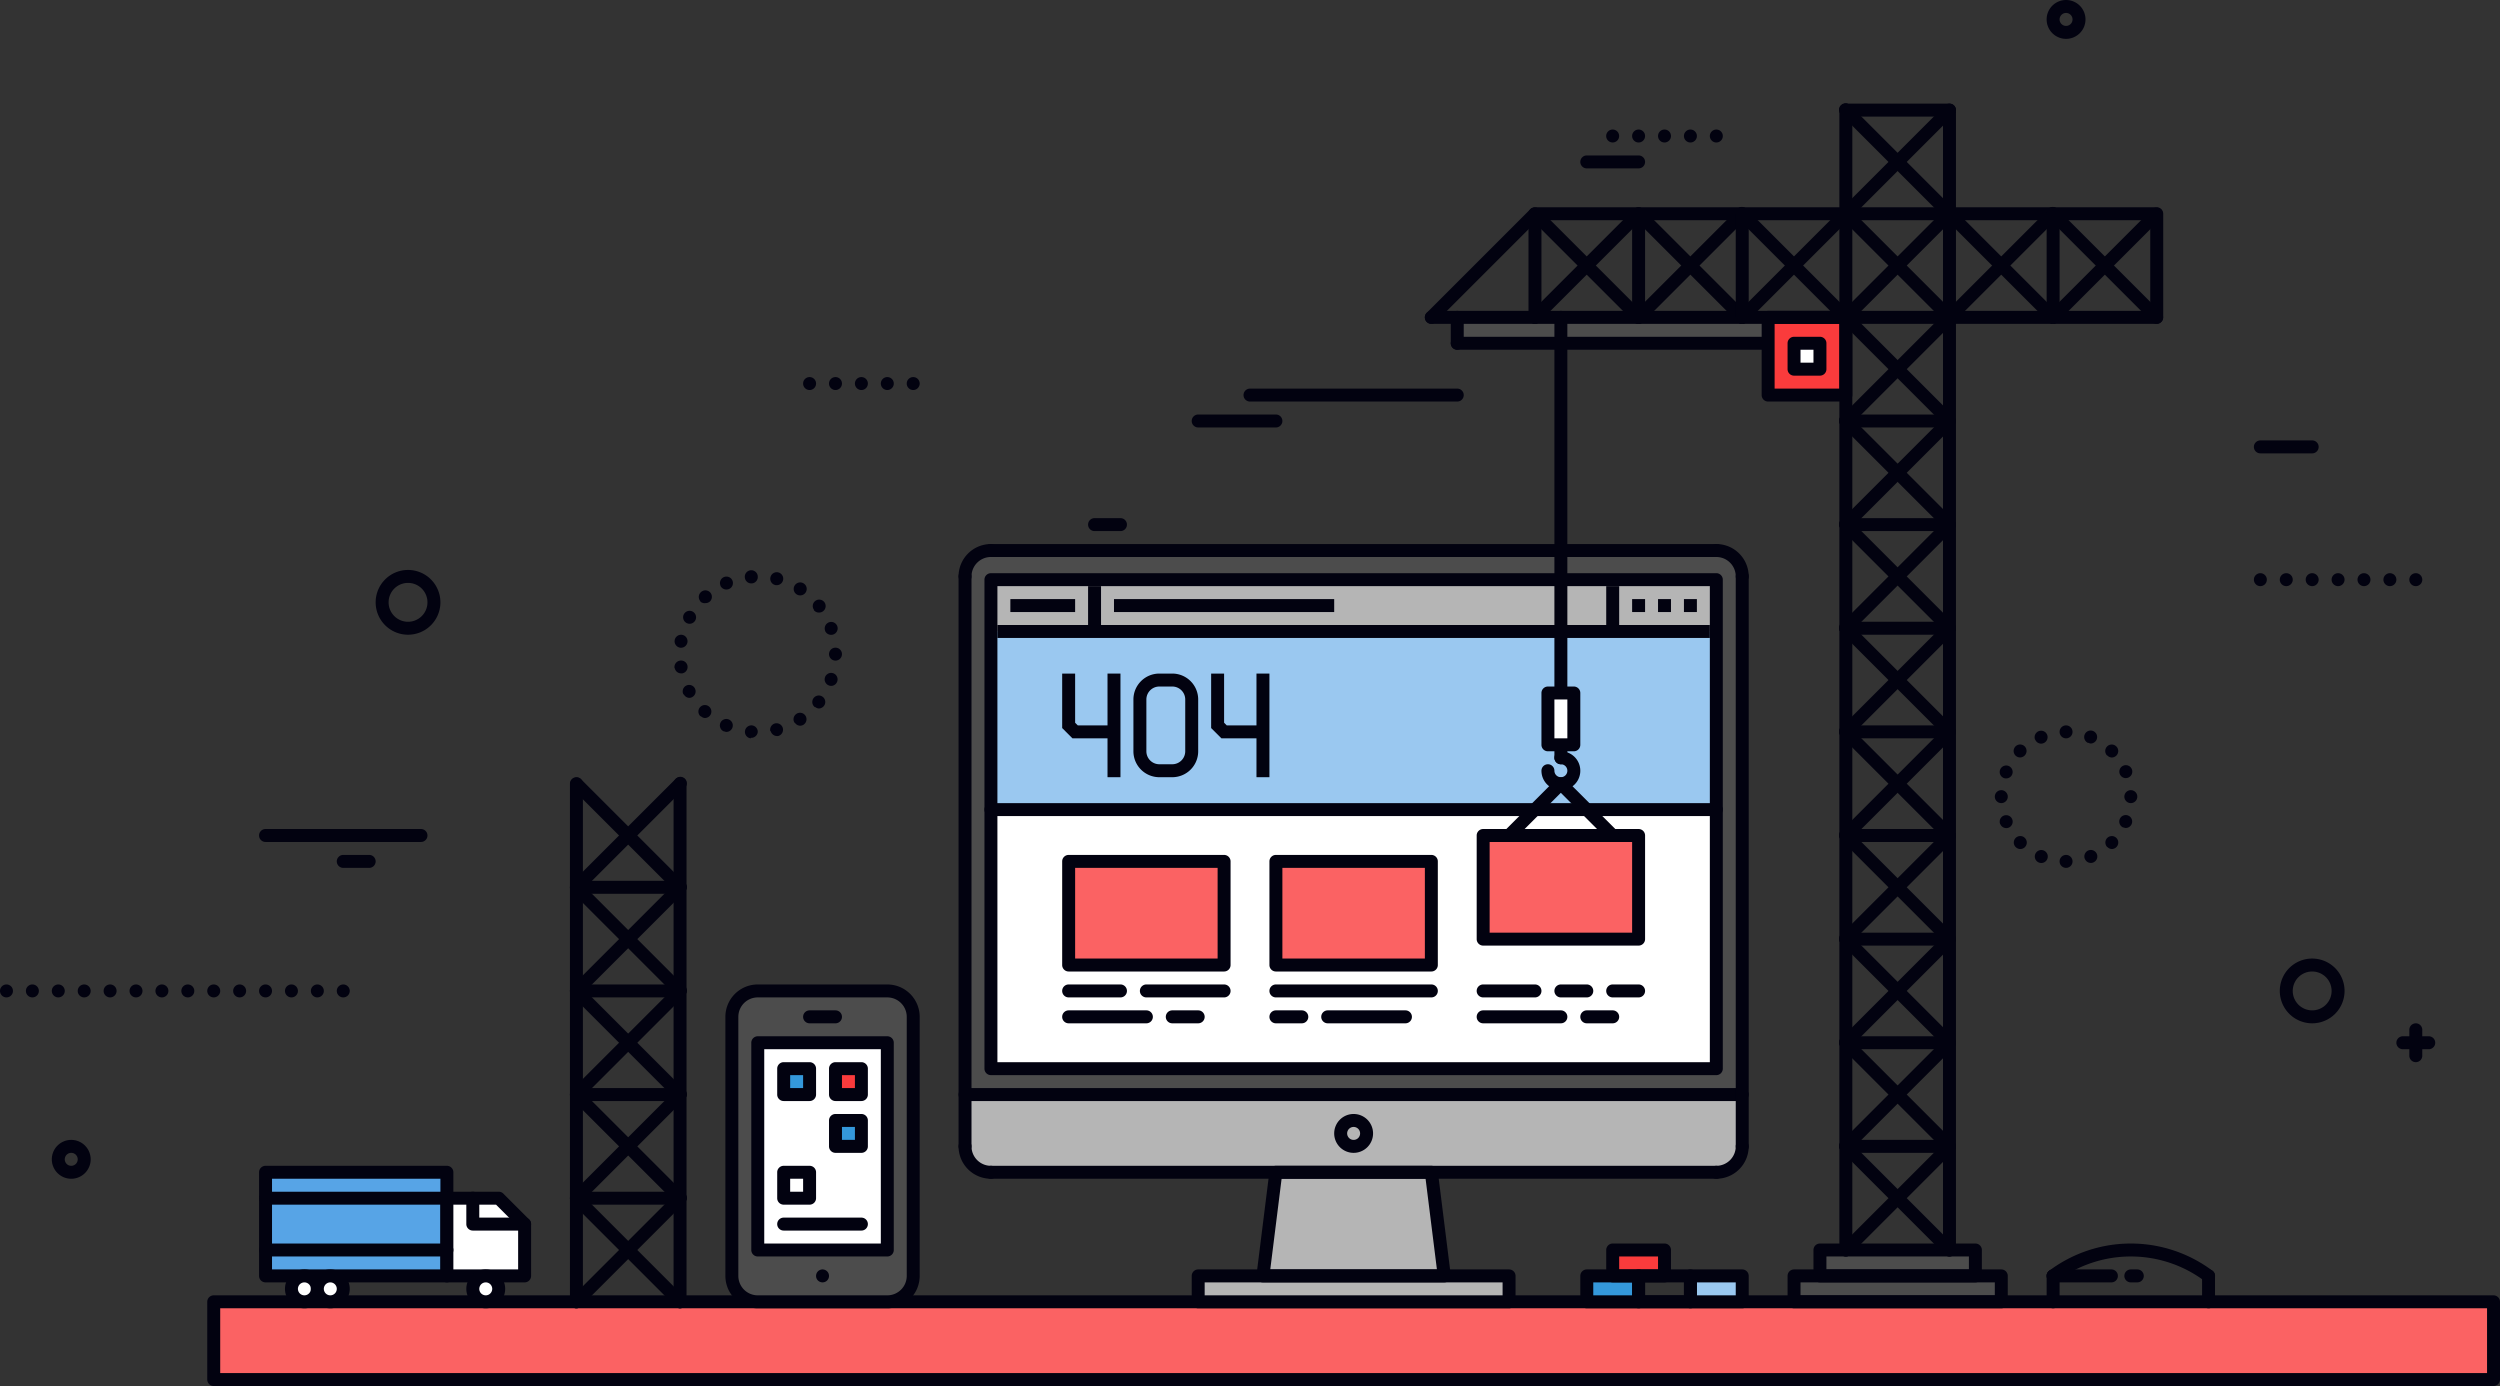
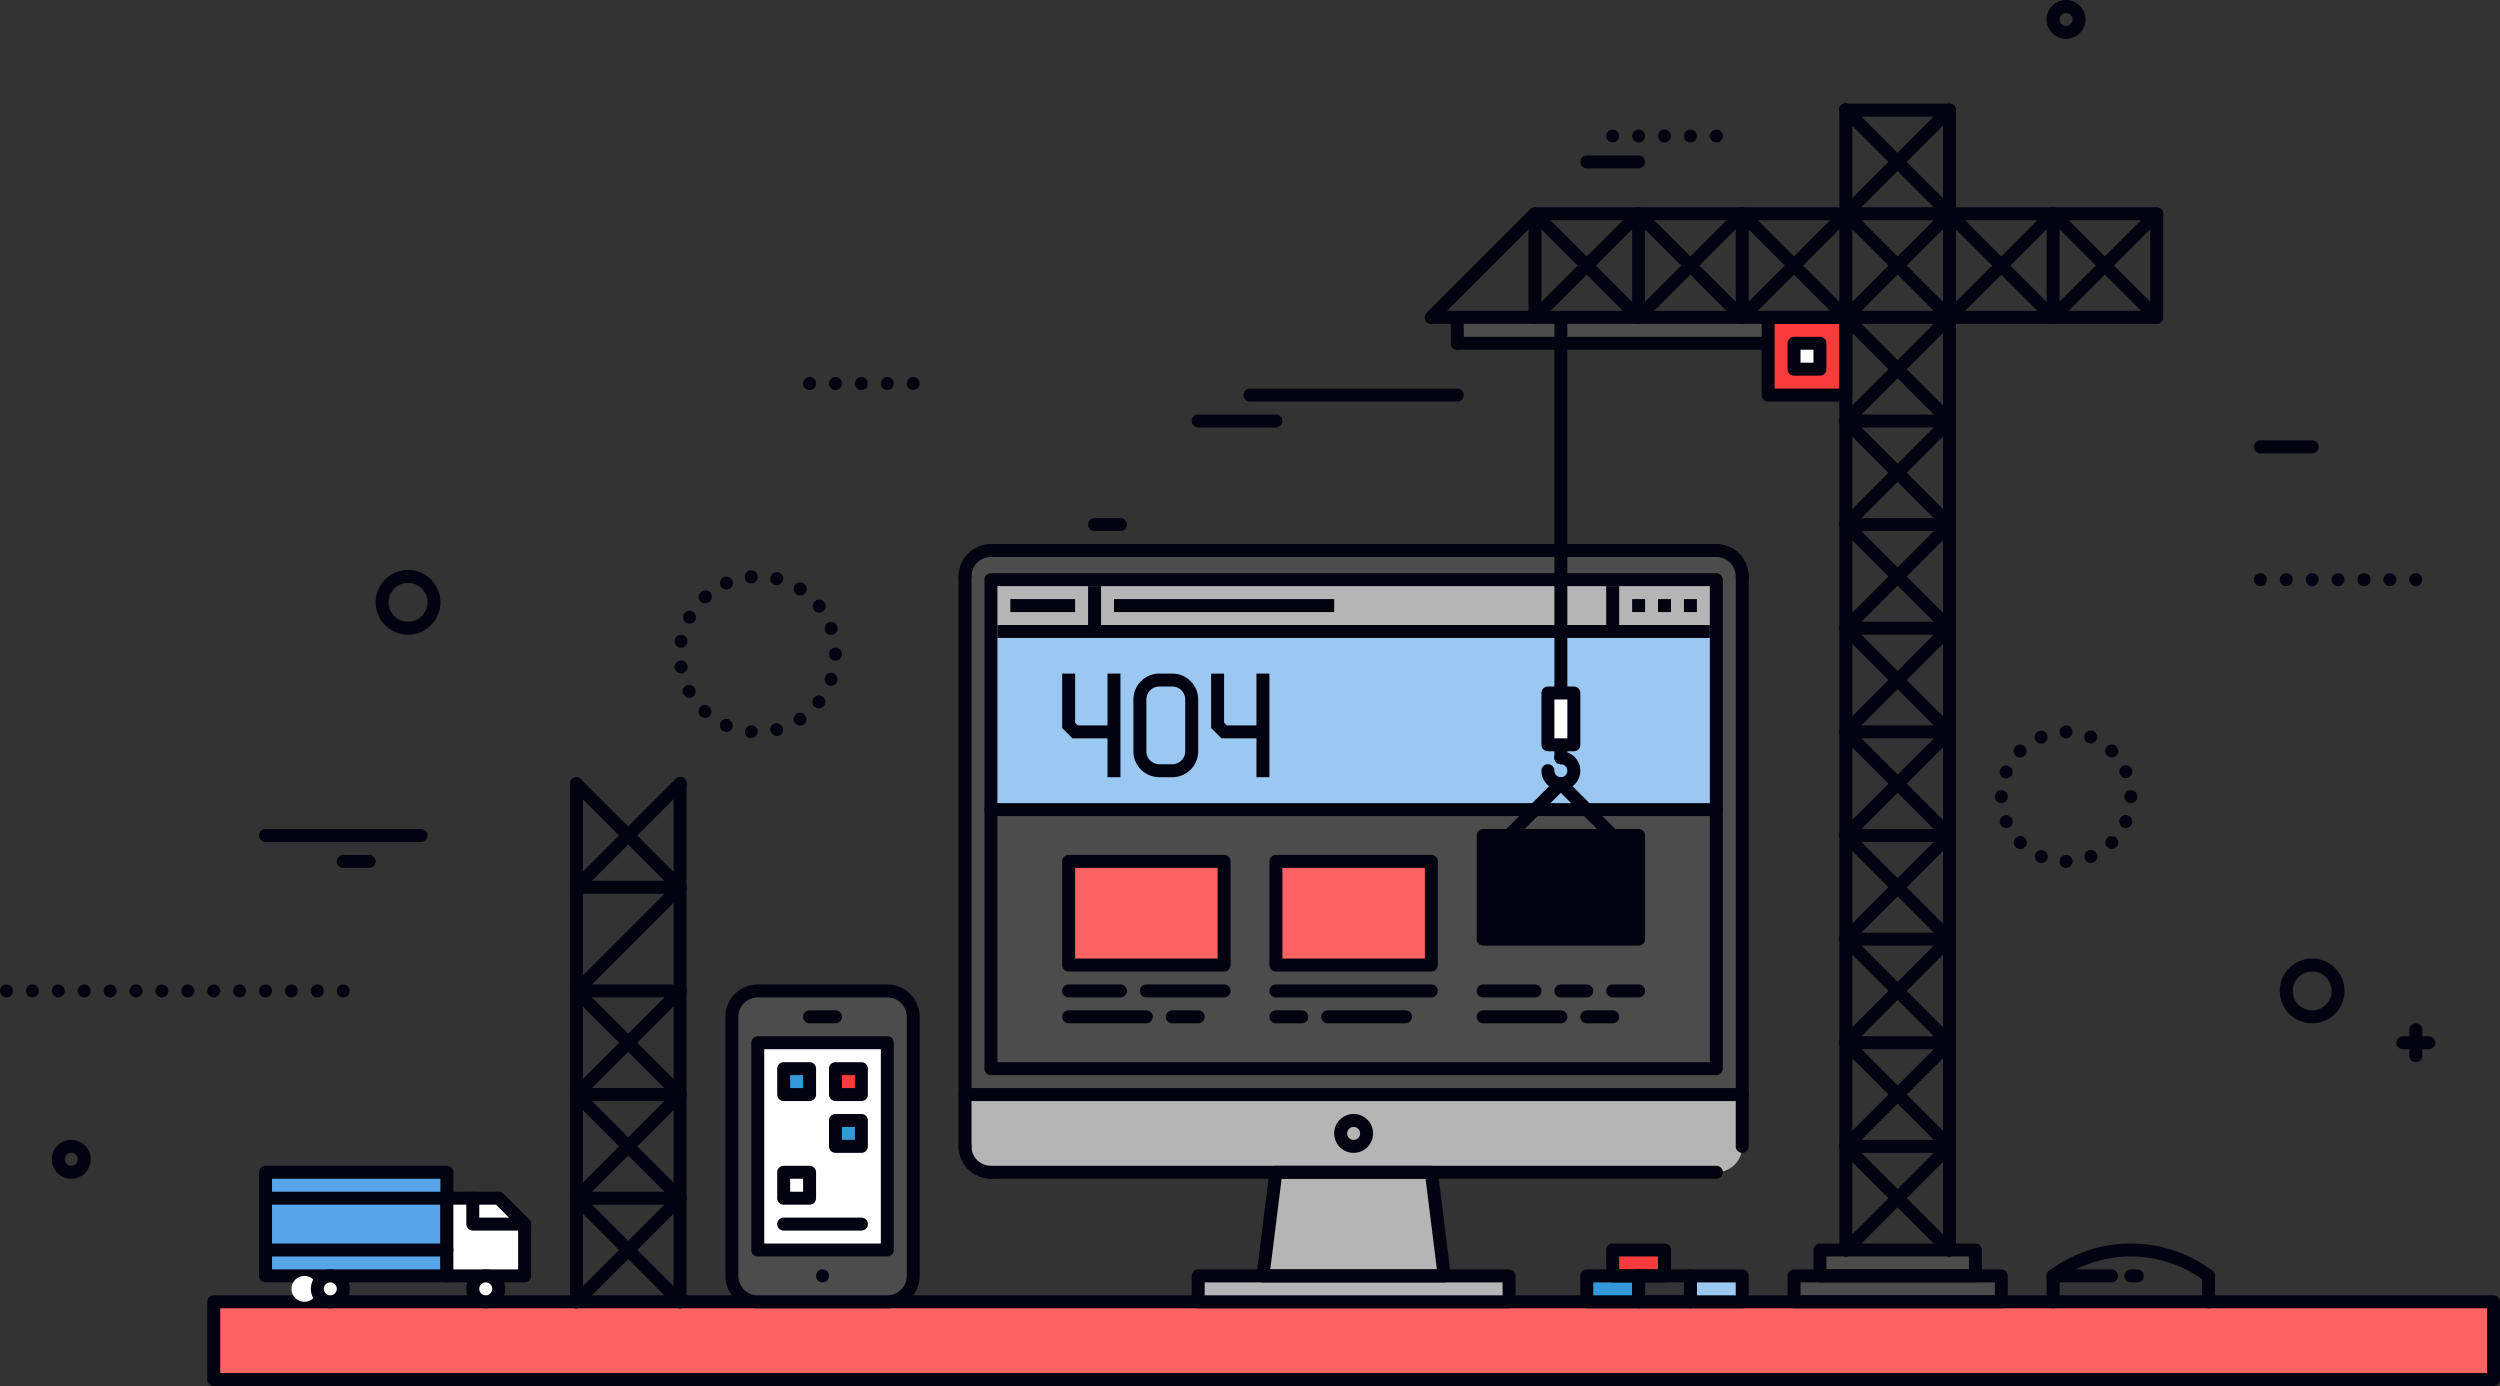
<svg xmlns="http://www.w3.org/2000/svg" id="Laag_1" data-name="Laag 1" viewBox="0 0 386 214">
  <rect x="0" y="0" width="386" height="214" fill="#333333" stroke="none" />
  <defs>
    <style>.cls-1{fill:#57a4e6;}.cls-2{fill:#4c4c4c;}.cls-3{fill:#fa3b3c;}.cls-4{fill:#fb6263;}.cls-5{fill:#020210;}.cls-6{fill:#fff;}.cls-7{fill:#b5b5b5;}.cls-8{fill:#9ac8f0;}.cls-9{fill:#3498db;}</style>
  </defs>
  <title>404</title>
  <rect class="cls-1" x="41" y="181" width="28" height="16" />
  <rect class="cls-2" x="281" y="193" width="24" height="4" />
  <rect class="cls-2" x="277" y="197" width="32" height="4" />
  <rect class="cls-3" x="273" y="49" width="12" height="12" />
  <rect class="cls-2" x="225" y="49" width="48" height="4" />
  <rect class="cls-4" x="33" y="201" width="352" height="12" />
  <path class="cls-5" d="M385,214H33a1,1,0,0,1-1-1V201a1,1,0,0,1,1-1H385a1,1,0,0,1,1,1v12A1,1,0,0,1,385,214ZM34,212H384V202H34Z" />
  <rect class="cls-2" x="149" y="85" width="120" height="88" rx="4" ry="4" />
-   <rect class="cls-6" x="153" y="93" width="112" height="72" />
  <rect class="cls-7" x="153" y="89.5" width="112" height="8" />
  <rect class="cls-8" x="153" y="97.5" width="112" height="27.5" />
  <path class="cls-7" d="M149,169H269v8a4,4,0,0,1-4,4H153a4,4,0,0,1-4-4Z" />
  <polygon class="cls-7" points="221 181 197 181 195 197 223 197 221 181" />
  <rect class="cls-7" x="185" y="197" width="48" height="4" />
  <rect class="cls-4" x="165" y="133" width="24" height="16" />
  <rect class="cls-4" x="197" y="133" width="24" height="16" />
  <path class="cls-5" d="M233,202H185a1,1,0,0,1-1-1v-4a1,1,0,0,1,1-1h48a1,1,0,0,1,1,1v4A1,1,0,0,1,233,202Zm-47-2h46v-2H186Z" />
  <path class="cls-5" d="M223,198H195a1,1,0,0,1-1-1.12l2-16a1,1,0,0,1,1-.88h24a1,1,0,0,1,1,.88l2,16a1,1,0,0,1-1,1.12Zm-26.87-2h25.73l-1.75-14H197.88Z" />
  <path class="cls-5" d="M209,178a3,3,0,1,1,3-3A3,3,0,0,1,209,178Zm0-4a1,1,0,1,0,1,1A1,1,0,0,0,209,174Z" />
  <path class="cls-5" d="M269,170H149a1,1,0,1,1,0-2H269a1,1,0,0,1,0,2Z" />
  <path class="cls-5" d="M265,166H153a1,1,0,0,1-1-1V89.5a1,1,0,0,1,1-1H265a1,1,0,0,1,1,1V165A1,1,0,0,1,265,166Zm-111-2H264V90.5H154Z" />
  <path class="cls-5" d="M269,90a1,1,0,0,1-1-1,3,3,0,0,0-3-3,1,1,0,0,1,0-2,5,5,0,0,1,5,5A1,1,0,0,1,269,90Z" />
-   <path class="cls-5" d="M265,182a1,1,0,0,1,0-2,3,3,0,0,0,3-3,1,1,0,0,1,2,0A5,5,0,0,1,265,182Z" />
  <path class="cls-5" d="M153,182a5,5,0,0,1-5-5,1,1,0,0,1,2,0,3,3,0,0,0,3,3,1,1,0,0,1,0,2Z" />
  <path class="cls-5" d="M269,178a1,1,0,0,1-1-1V89a1,1,0,0,1,2,0v88A1,1,0,0,1,269,178Z" />
  <path class="cls-5" d="M265,86H153a1,1,0,0,1,0-2H265a1,1,0,0,1,0,2Z" />
  <path class="cls-5" d="M149,178a1,1,0,0,1-1-1V89a1,1,0,0,1,2,0v88A1,1,0,0,1,149,178Z" />
  <path class="cls-5" d="M265,182H153a1,1,0,1,1,0-2H265a1,1,0,0,1,0,2Z" />
  <path class="cls-5" d="M149,90a1,1,0,0,1-1-1,5,5,0,0,1,5-5,1,1,0,0,1,0,2,3,3,0,0,0-3,3A1,1,0,0,1,149,90Z" />
  <rect class="cls-5" x="154" y="96.5" width="110" height="2" />
  <rect class="cls-5" x="156" y="92.5" width="10" height="2" />
  <rect class="cls-5" x="168" y="90.5" width="2" height="6" />
  <rect class="cls-5" x="252" y="92.5" width="2" height="2" />
  <rect class="cls-5" x="256" y="92.5" width="2" height="2" />
  <rect class="cls-5" x="260" y="92.5" width="2" height="2" />
  <rect class="cls-5" x="172" y="92.5" width="34" height="2" />
  <rect class="cls-5" x="248" y="90.5" width="2" height="6" />
  <path class="cls-5" d="M189,150H165a1,1,0,0,1-1-1V133a1,1,0,0,1,1-1h24a1,1,0,0,1,1,1v16A1,1,0,0,1,189,150Zm-23-2h22V134H166Z" />
  <path class="cls-5" d="M221,150H197a1,1,0,0,1-1-1V133a1,1,0,0,1,1-1h24a1,1,0,0,1,1,1v16A1,1,0,0,1,221,150Zm-23-2h22V134H198Z" />
  <path class="cls-5" d="M265,126H153a1,1,0,1,1,0-2H265a1,1,0,0,1,0,2Z" />
  <path class="cls-5" d="M173,154h-8a1,1,0,1,1,0-2h8a1,1,0,0,1,0,2Z" />
  <path class="cls-5" d="M177,158H165a1,1,0,1,1,0-2h12a1,1,0,0,1,0,2Z" />
  <path class="cls-5" d="M221,154H197a1,1,0,1,1,0-2h24a1,1,0,0,1,0,2Z" />
  <path class="cls-5" d="M217,158H205a1,1,0,1,1,0-2h12a1,1,0,0,1,0,2Z" />
  <path class="cls-5" d="M189,154H177a1,1,0,1,1,0-2h12a1,1,0,0,1,0,2Z" />
  <path class="cls-5" d="M185,158h-4a1,1,0,1,1,0-2h4a1,1,0,0,1,0,2Z" />
  <path class="cls-5" d="M201,158h-4a1,1,0,1,1,0-2h4a1,1,0,0,1,0,2Z" />
  <path class="cls-5" d="M237,154h-8a1,1,0,1,1,0-2h8a1,1,0,0,1,0,2Z" />
  <path class="cls-5" d="M241,158H229a1,1,0,1,1,0-2h12a1,1,0,0,1,0,2Z" />
  <path class="cls-5" d="M249,158h-4a1,1,0,1,1,0-2h4a1,1,0,0,1,0,2Z" />
  <path class="cls-5" d="M245,154h-4a1,1,0,1,1,0-2h4a1,1,0,0,1,0,2Z" />
  <path class="cls-5" d="M253,154h-4a1,1,0,1,1,0-2h4a1,1,0,0,1,0,2Z" />
  <path class="cls-5" d="M181,120h-2a4,4,0,0,1-4-4v-8a4,4,0,0,1,4-4h2a4,4,0,0,1,4,4v8A4,4,0,0,1,181,120Zm-2-14a2,2,0,0,0-2,2v8a2,2,0,0,0,2,2h2a2,2,0,0,0,2-2v-8a2,2,0,0,0-2-2Z" />
  <rect class="cls-5" x="171" y="104" width="2" height="16" />
  <polygon class="cls-5" points="172 114 165.59 114 164 112.41 164 104 166 104 166 111.59 166.41 112 172 112 172 114" />
  <rect class="cls-5" x="194" y="104" width="2" height="16" />
  <polygon class="cls-5" points="195 114 188.59 114 187 112.41 187 104 189 104 189 111.59 189.41 112 195 112 195 114" />
  <path class="cls-5" d="M105,202a1,1,0,0,1-.71-.29l-16-16a1,1,0,0,1,1.41-1.41l16,16A1,1,0,0,1,105,202Z" />
  <path class="cls-5" d="M105,186a1,1,0,0,1-.71-.29l-16-16a1,1,0,0,1,1.41-1.41l16,16A1,1,0,0,1,105,186Z" />
  <path class="cls-5" d="M105,170a1,1,0,0,1-.71-.29l-16-16a1,1,0,0,1,1.41-1.41l16,16A1,1,0,0,1,105,170Z" />
-   <path class="cls-5" d="M105,154a1,1,0,0,1-.71-.29l-16-16a1,1,0,0,1,1.41-1.41l16,16A1,1,0,0,1,105,154Z" />
  <path class="cls-5" d="M105,138a1,1,0,0,1-.71-.29l-16-16a1,1,0,0,1,1.41-1.41l16,16A1,1,0,0,1,105,138Z" />
  <path class="cls-5" d="M89,202a1,1,0,0,1-.71-1.71l16-16a1,1,0,1,1,1.41,1.41l-16,16A1,1,0,0,1,89,202Z" />
  <path class="cls-5" d="M89,186a1,1,0,0,1-.71-1.71l16-16a1,1,0,1,1,1.41,1.41l-16,16A1,1,0,0,1,89,186Z" />
  <path class="cls-5" d="M89,170a1,1,0,0,1-.71-1.71l16-16a1,1,0,1,1,1.41,1.41l-16,16A1,1,0,0,1,89,170Z" />
  <path class="cls-5" d="M89,154a1,1,0,0,1-.71-1.71l16-16a1,1,0,1,1,1.41,1.41l-16,16A1,1,0,0,1,89,154Z" />
  <path class="cls-5" d="M89,138a1,1,0,0,1-.71-1.71l16-16a1,1,0,1,1,1.41,1.41l-16,16A1,1,0,0,1,89,138Z" />
  <path class="cls-5" d="M105,138H89a1,1,0,0,1,0-2h16a1,1,0,0,1,0,2Z" />
  <path class="cls-5" d="M105,154H89a1,1,0,0,1,0-2h16a1,1,0,0,1,0,2Z" />
  <path class="cls-5" d="M105,170H89a1,1,0,1,1,0-2h16a1,1,0,0,1,0,2Z" />
  <path class="cls-5" d="M105,186H89a1,1,0,1,1,0-2h16a1,1,0,0,1,0,2Z" />
  <path class="cls-5" d="M105,202a1,1,0,0,1-1-1V121a1,1,0,0,1,2,0v80A1,1,0,0,1,105,202Z" />
  <path class="cls-5" d="M89,202a1,1,0,0,1-1-1V121a1,1,0,0,1,2,0v80A1,1,0,0,1,89,202Z" />
  <rect class="cls-3" x="249" y="193" width="8" height="4" />
  <rect class="cls-9" x="245.06" y="196.94" width="8" height="4" />
  <rect class="cls-8" x="261" y="196.94" width="8" height="4" />
  <rect class="cls-4" x="229" y="129" width="24" height="16" />
  <path class="cls-5" d="M333,50H237a1,1,0,0,1-1-1V33a1,1,0,0,1,1-1h96a1,1,0,0,1,1,1V49A1,1,0,0,1,333,50Zm-95-2h94V34H238Z" />
  <path class="cls-5" d="M317,50a1,1,0,0,1-.71-1.71l16-16a1,1,0,0,1,1.41,1.41l-16,16A1,1,0,0,1,317,50Z" />
  <path class="cls-5" d="M301,50a1,1,0,0,1-.71-1.71l16-16a1,1,0,0,1,1.41,1.41l-16,16A1,1,0,0,1,301,50Z" />
  <path class="cls-5" d="M285,50a1,1,0,0,1-.71-1.71l16-16a1,1,0,0,1,1.41,1.41l-16,16A1,1,0,0,1,285,50Z" />
  <path class="cls-5" d="M269,50a1,1,0,0,1-.71-1.71l16-16a1,1,0,0,1,1.41,1.41l-16,16A1,1,0,0,1,269,50Z" />
  <path class="cls-5" d="M253,50a1,1,0,0,1-.71-1.71l16-16a1,1,0,0,1,1.41,1.41l-16,16A1,1,0,0,1,253,50Z" />
  <path class="cls-5" d="M237,50a1,1,0,0,1-.71-1.71l16-16a1,1,0,0,1,1.41,1.41l-16,16A1,1,0,0,1,237,50Z" />
  <path class="cls-5" d="M333,50a1,1,0,0,1-.71-.29l-16-16a1,1,0,1,1,1.41-1.41l16,16A1,1,0,0,1,333,50Z" />
  <path class="cls-5" d="M317,50a1,1,0,0,1-.71-.29l-16-16a1,1,0,1,1,1.41-1.41l16,16A1,1,0,0,1,317,50Z" />
  <path class="cls-5" d="M301,50a1,1,0,0,1-.71-.29l-16-16a1,1,0,1,1,1.41-1.41l16,16A1,1,0,0,1,301,50Z" />
  <path class="cls-5" d="M285,50a1,1,0,0,1-.71-.29l-16-16a1,1,0,1,1,1.41-1.41l16,16A1,1,0,0,1,285,50Z" />
  <path class="cls-5" d="M269,50a1,1,0,0,1-.71-.29l-16-16a1,1,0,0,1,1.41-1.41l16,16A1,1,0,0,1,269,50Z" />
  <path class="cls-5" d="M253,50a1,1,0,0,1-.71-.29l-16-16a1,1,0,0,1,1.41-1.41l16,16A1,1,0,0,1,253,50Z" />
  <path class="cls-5" d="M301,146a1,1,0,0,1-.71-.29l-16-16a1,1,0,1,1,1.41-1.41l16,16A1,1,0,0,1,301,146Z" />
  <path class="cls-5" d="M301,130a1,1,0,0,1-.71-.29l-16-16a1,1,0,1,1,1.41-1.41l16,16A1,1,0,0,1,301,130Z" />
  <path class="cls-5" d="M301,114a1,1,0,0,1-.71-.29l-16-16a1,1,0,1,1,1.41-1.41l16,16A1,1,0,0,1,301,114Z" />
  <path class="cls-5" d="M301,98a1,1,0,0,1-.71-.29l-16-16a1,1,0,1,1,1.41-1.41l16,16A1,1,0,0,1,301,98Z" />
  <path class="cls-5" d="M301,82a1,1,0,0,1-.71-.29l-16-16a1,1,0,1,1,1.41-1.41l16,16A1,1,0,0,1,301,82Z" />
  <path class="cls-5" d="M301,66a1,1,0,0,1-.71-.29l-16-16a1,1,0,1,1,1.41-1.41l16,16A1,1,0,0,1,301,66Z" />
  <path class="cls-5" d="M285,146a1,1,0,0,1-.71-1.71l16-16a1,1,0,0,1,1.41,1.41l-16,16A1,1,0,0,1,285,146Z" />
  <path class="cls-5" d="M285,130a1,1,0,0,1-.71-1.71l16-16a1,1,0,0,1,1.41,1.41l-16,16A1,1,0,0,1,285,130Z" />
  <path class="cls-5" d="M285,114a1,1,0,0,1-.71-1.71l16-16a1,1,0,0,1,1.41,1.41l-16,16A1,1,0,0,1,285,114Z" />
  <path class="cls-5" d="M285,98a1,1,0,0,1-.71-1.71l16-16a1,1,0,0,1,1.41,1.41l-16,16A1,1,0,0,1,285,98Z" />
  <path class="cls-5" d="M285,82a1,1,0,0,1-.71-1.71l16-16a1,1,0,0,1,1.41,1.41l-16,16A1,1,0,0,1,285,82Z" />
  <path class="cls-5" d="M285,66a1,1,0,0,1-.71-1.71l16-16a1,1,0,0,1,1.41,1.41l-16,16A1,1,0,0,1,285,66Z" />
  <path class="cls-5" d="M221,50a1,1,0,0,1-.71-1.71l16-16a1,1,0,0,1,1.41,1.41l-16,16A1,1,0,0,1,221,50Z" />
  <path class="cls-5" d="M237,50H221a1,1,0,1,1,0-2h16a1,1,0,0,1,0,2Z" />
  <path class="cls-5" d="M285,34a1,1,0,0,1-1-1V17a1,1,0,0,1,2,0V33A1,1,0,0,1,285,34Z" />
  <path class="cls-5" d="M301,18H285a1,1,0,0,1,0-2h16a1,1,0,0,1,0,2Z" />
  <path class="cls-5" d="M301,34a1,1,0,0,1-1-1V17a1,1,0,0,1,2,0V33A1,1,0,0,1,301,34Z" />
  <path class="cls-5" d="M301,34a1,1,0,0,1-.71-.29l-16-16a1,1,0,1,1,1.41-1.41l16,16A1,1,0,0,1,301,34Z" />
  <path class="cls-5" d="M285,34a1,1,0,0,1-.71-1.71l16-16a1,1,0,0,1,1.41,1.41l-16,16A1,1,0,0,1,285,34Z" />
  <path class="cls-5" d="M309,202H277a1,1,0,0,1-1-1v-4a1,1,0,0,1,1-1h32a1,1,0,0,1,1,1v4A1,1,0,0,1,309,202Zm-31-2h30v-2H278Z" />
  <path class="cls-5" d="M305,198H281a1,1,0,0,1-1-1v-4a1,1,0,0,1,1-1h24a1,1,0,0,1,1,1v4A1,1,0,0,1,305,198Zm-23-2h22v-2H282Z" />
  <path class="cls-5" d="M285,62H273a1,1,0,0,1-1-1V49a1,1,0,0,1,1-1h12a1,1,0,0,1,1,1V61A1,1,0,0,1,285,62Zm-11-2h10V50H274Z" />
  <rect class="cls-6" x="277" y="53" width="4" height="4" />
  <path class="cls-5" d="M281,58h-4a1,1,0,0,1-1-1V53a1,1,0,0,1,1-1h4a1,1,0,0,1,1,1v4A1,1,0,0,1,281,58Zm-3-2h2V54h-2Z" />
  <path class="cls-5" d="M241,108a1,1,0,0,1-1-1V49a1,1,0,1,1,2,0v58A1,1,0,0,1,241,108Z" />
  <path class="cls-5" d="M253,50a1,1,0,0,1-1-1V33a1,1,0,1,1,2,0V49A1,1,0,0,1,253,50Z" />
  <path class="cls-5" d="M269,50a1,1,0,0,1-1-1V33a1,1,0,0,1,2,0V49A1,1,0,0,1,269,50Z" />
  <path class="cls-5" d="M317,50a1,1,0,0,1-1-1V33a1,1,0,0,1,2,0V49A1,1,0,0,1,317,50Z" />
  <path class="cls-5" d="M301,66H285a1,1,0,0,1,0-2h16a1,1,0,0,1,0,2Z" />
  <path class="cls-5" d="M301,82H285a1,1,0,0,1,0-2h16a1,1,0,0,1,0,2Z" />
  <path class="cls-5" d="M301,98H285a1,1,0,0,1,0-2h16a1,1,0,0,1,0,2Z" />
  <path class="cls-5" d="M301,114H285a1,1,0,0,1,0-2h16a1,1,0,0,1,0,2Z" />
  <path class="cls-5" d="M301,130H285a1,1,0,0,1,0-2h16a1,1,0,0,1,0,2Z" />
  <path class="cls-5" d="M301,194a1,1,0,0,1-.71-.29l-16-16a1,1,0,1,1,1.41-1.41l16,16A1,1,0,0,1,301,194Z" />
  <path class="cls-5" d="M301,178a1,1,0,0,1-.71-.29l-16-16a1,1,0,1,1,1.41-1.41l16,16A1,1,0,0,1,301,178Z" />
  <path class="cls-5" d="M301,162a1,1,0,0,1-.71-.29l-16-16a1,1,0,1,1,1.41-1.41l16,16A1,1,0,0,1,301,162Z" />
  <path class="cls-5" d="M285,194a1,1,0,0,1-.71-1.71l16-16a1,1,0,0,1,1.41,1.41l-16,16A1,1,0,0,1,285,194Z" />
  <path class="cls-5" d="M285,178a1,1,0,0,1-.71-1.71l16-16a1,1,0,0,1,1.41,1.41l-16,16A1,1,0,0,1,285,178Z" />
  <path class="cls-5" d="M285,162a1,1,0,0,1-.71-1.71l16-16a1,1,0,0,1,1.41,1.41l-16,16A1,1,0,0,1,285,162Z" />
  <path class="cls-5" d="M301,162H285a1,1,0,0,1,0-2h16a1,1,0,0,1,0,2Z" />
  <path class="cls-5" d="M301,178H285a1,1,0,0,1,0-2h16a1,1,0,0,1,0,2Z" />
  <path class="cls-5" d="M301,146H285a1,1,0,0,1,0-2h16a1,1,0,0,1,0,2Z" />
  <path class="cls-5" d="M285,194a1,1,0,0,1-1-1V33a1,1,0,0,1,2,0V193A1,1,0,0,1,285,194Z" />
  <path class="cls-5" d="M301,194a1,1,0,0,1-1-1V33a1,1,0,0,1,2,0V193A1,1,0,0,1,301,194Z" />
  <rect class="cls-6" x="239" y="107" width="4" height="8" />
  <path class="cls-5" d="M243,116h-4a1,1,0,0,1-1-1v-8a1,1,0,0,1,1-1h4a1,1,0,0,1,1,1v8A1,1,0,0,1,243,116Zm-3-2h2v-6h-2Z" />
  <path class="cls-5" d="M241,122a3,3,0,0,1-3-3,1,1,0,1,1,2,0,1,1,0,1,0,1-1,1,1,0,1,1,0-2,3,3,0,0,1,0,6Z" />
  <path class="cls-5" d="M241,118a1,1,0,0,1-1-1v-1.5a1,1,0,1,1,2,0V117A1,1,0,0,1,241,118Z" />
-   <path class="cls-5" d="M253,146H229a1,1,0,0,1-1-1V129a1,1,0,0,1,1-1h24a1,1,0,0,1,1,1v16A1,1,0,0,1,253,146Zm-23-2h22V130H230Z" />
+   <path class="cls-5" d="M253,146H229a1,1,0,0,1-1-1V129a1,1,0,0,1,1-1h24a1,1,0,0,1,1,1v16A1,1,0,0,1,253,146Zm-23-2V130H230Z" />
  <path class="cls-5" d="M233,130a1,1,0,0,1-.71-1.71l8-8a1,1,0,0,1,1.41,1.41l-8,8A1,1,0,0,1,233,130Z" />
  <path class="cls-5" d="M249,130a1,1,0,0,1-.71-.29l-8-8a1,1,0,0,1,1.41-1.41l8,8A1,1,0,0,1,249,130Z" />
  <path class="cls-5" d="M272,54H225a1,1,0,1,1,0-2h47a1,1,0,0,1,0,2Z" />
  <path class="cls-5" d="M225,54a1,1,0,0,1-1-1V49a1,1,0,1,1,2,0v4A1,1,0,0,1,225,54Z" />
  <path class="cls-5" d="M69,198H41a1,1,0,0,1-1-1V181a1,1,0,0,1,1-1H69a1,1,0,0,1,1,1v16A1,1,0,0,1,69,198Zm-27-2H68V182H42Z" />
  <circle class="cls-6" cx="47" cy="199" r="2" />
-   <path class="cls-5" d="M47,202a3,3,0,1,1,3-3A3,3,0,0,1,47,202Zm0-4a1,1,0,1,0,1,1A1,1,0,0,0,47,198Z" />
  <circle class="cls-6" cx="51" cy="199" r="2" />
  <path class="cls-5" d="M51,202a3,3,0,1,1,3-3A3,3,0,0,1,51,202Zm0-4a1,1,0,1,0,1,1A1,1,0,0,0,51,198Z" />
  <polygon class="cls-6" points="81 197 69 197 69 185 77 185 81 189 81 197" />
  <path class="cls-5" d="M81,198H69a1,1,0,0,1-1-1V185a1,1,0,0,1,1-1h8a1,1,0,0,1,.71.29l4,4A1,1,0,0,1,82,189v8A1,1,0,0,1,81,198Zm-11-2H80v-6.59L76.59,186H70Z" />
  <path class="cls-5" d="M81,190H73a1,1,0,0,1-1-1v-4a1,1,0,0,1,2,0v3h7a1,1,0,0,1,0,2Z" />
  <circle class="cls-6" cx="75" cy="199" r="2" />
  <path class="cls-5" d="M75,202a3,3,0,1,1,3-3A3,3,0,0,1,75,202Zm0-4a1,1,0,1,0,1,1A1,1,0,0,0,75,198Z" />
  <path class="cls-6" d="M41,193h0Z" />
  <path class="cls-5" d="M69,194H41a1,1,0,0,1,0-2H69a1,1,0,0,1,0,2Z" />
  <path class="cls-6" d="M69,185h0Z" />
  <path class="cls-5" d="M69,186H41a1,1,0,0,1,0-2H69a1,1,0,0,1,0,2Z" />
  <path class="cls-5" d="M253,202h-8a1,1,0,0,1-1-1v-4a1,1,0,0,1,1-1h8a1,1,0,0,1,1,1v4A1,1,0,0,1,253,202Zm-7-2h6v-2h-6Z" />
  <path class="cls-5" d="M257,198h-8a1,1,0,0,1-1-1v-4a1,1,0,0,1,1-1h8a1,1,0,0,1,1,1v4A1,1,0,0,1,257,198Zm-7-2h6v-2h-6Z" />
  <path class="cls-5" d="M261,202h-8a1,1,0,0,1-1-1v-4a1,1,0,0,1,1-1h8a1,1,0,0,1,1,1v4A1,1,0,0,1,261,202Zm-7-2h6v-2h-6Z" />
  <path class="cls-5" d="M269,202h-8a1,1,0,0,1-1-1v-4a1,1,0,0,1,1-1h8a1,1,0,0,1,1,1v4A1,1,0,0,1,269,202Zm-7-2h6v-2h-6Z" />
  <path class="cls-5" d="M341,198a1,1,0,0,1-.64-.23,19,19,0,0,0-22.72,0,1,1,0,0,1-1.28-1.54,21,21,0,0,1,25.28,0A1,1,0,0,1,341,198Z" />
  <path class="cls-5" d="M317,202a1,1,0,0,1-1-1v-4a1,1,0,0,1,2,0v4A1,1,0,0,1,317,202Z" />
  <path class="cls-5" d="M341,202a1,1,0,0,1-1-1v-4a1,1,0,0,1,2,0v4A1,1,0,0,1,341,202Z" />
  <path class="cls-5" d="M326,198h-9a1,1,0,0,1,0-2h9a1,1,0,0,1,0,2Z" />
  <path class="cls-5" d="M330,198h-1a1,1,0,0,1,0-2h1a1,1,0,0,1,0,2Z" />
  <path class="cls-5" d="M253,26h-8a1,1,0,1,1,0-2h8a1,1,0,0,1,0,2Z" />
  <path class="cls-5" d="M249,22a1.05,1.05,0,0,1-.71-.29,1,1,0,0,1,0-1.42A1,1,0,1,1,249,22Z" />
  <path class="cls-5" d="M260,21a1,1,0,0,1,1-1h0a1,1,0,0,1,1,1h0a1,1,0,0,1-1,1h0A1,1,0,0,1,260,21Zm-4,0a1,1,0,0,1,1-1h0a1,1,0,0,1,1,1h0a1,1,0,0,1-1,1h0A1,1,0,0,1,256,21Zm-4,0a1,1,0,0,1,1-1h0a1,1,0,0,1,1,1h0a1,1,0,0,1-1,1h0A1,1,0,0,1,252,21Z" />
  <path class="cls-5" d="M265,22a1,1,0,0,1-1-1,1,1,0,0,1,.3-.71A1,1,0,1,1,265,22Z" />
  <path class="cls-5" d="M173,82h-4a1,1,0,0,1,0-2h4a1,1,0,0,1,0,2Z" />
  <path class="cls-5" d="M357,158a5,5,0,1,1,5-5A5,5,0,0,1,357,158Zm0-8a3,3,0,1,0,3,3A3,3,0,0,0,357,150Z" />
  <path class="cls-5" d="M63,98a5,5,0,1,1,5-5A5,5,0,0,1,63,98Zm0-8a3,3,0,1,0,3,3A3,3,0,0,0,63,90Z" />
  <path class="cls-5" d="M11,182a3,3,0,1,1,3-3A3,3,0,0,1,11,182Zm0-4a1,1,0,1,0,1,1A1,1,0,0,0,11,178Z" />
  <path class="cls-5" d="M319,6a3,3,0,1,1,3-3A3,3,0,0,1,319,6Zm0-4a1,1,0,1,0,1,1A1,1,0,0,0,319,2Z" />
  <path class="cls-5" d="M357,70h-8a1,1,0,0,1,0-2h8a1,1,0,0,1,0,2Z" />
  <path class="cls-5" d="M57,134H53a1,1,0,0,1,0-2h4a1,1,0,0,1,0,2Z" />
  <path class="cls-5" d="M115.94,114h0a1,1,0,0,1-.92-1.08h0a1,1,0,0,1,1.08-.92h0A1,1,0,0,1,117,113h0a1,1,0,0,1-1,.92h-.08Zm3-1.08a1,1,0,0,1,.72-1.22h0a1,1,0,0,1,1.21.73h0a1,1,0,0,1-.72,1.21h0a1,1,0,0,1-.25,0h0A1,1,0,0,1,119,112.88Zm-7.2,0a1,1,0,0,1-.51-1.31h0a1,1,0,0,1,1.31-.52h0a1,1,0,0,1,.52,1.32h0a1,1,0,0,1-.92.6h0A1,1,0,0,1,111.79,112.91Zm10.94-1.32a1,1,0,0,1,.29-1.38h0a1,1,0,0,1,1.39.28h0a1,1,0,0,1-.29,1.39h0a1,1,0,0,1-.55.16h0A1,1,0,0,1,122.73,111.59Zm-14.52-1a1,1,0,0,1-.06-1.42h0a1,1,0,0,1,1.41-.06h0a1,1,0,0,1,.06,1.42h0a1,1,0,0,1-.74.32h0A1,1,0,0,1,108.21,110.58Zm17.65-1.42a1,1,0,0,1-.18-1.41h0a1,1,0,0,1,1.41-.17h0a1,1,0,0,1,.17,1.4h0a1,1,0,0,1-.79.39h0A1,1,0,0,1,125.86,109.16Zm-20.28-1.95a1,1,0,0,1,.4-1.36h0a1,1,0,0,1,1.35.4h0a1,1,0,0,1-.4,1.36h0a1,1,0,0,1-.48.12h0A1,1,0,0,1,105.58,107.21ZM128,105.84a1,1,0,0,1-.62-1.27h0a1,1,0,0,1,1.27-.62h0a1,1,0,0,1,.62,1.27h0a1,1,0,0,1-1,.68h0A1,1,0,0,1,128,105.84Zm-23.85-2.68A1,1,0,0,1,105,102h0a1,1,0,0,1,1.15.82h0a1,1,0,0,1-.82,1.15h0l-.16,0h0A1,1,0,0,1,104.18,103.16ZM128,101v0h0v0h0a1,1,0,0,1,1-1h0a1,1,0,0,1,1,1h0V101h0a1,1,0,0,1-1,1h0A1,1,0,0,1,128,101Zm-23-1a1,1,0,0,1-.83-1.15h0a1,1,0,0,1,1.15-.83h0a1,1,0,0,1,.82,1.15h0a1,1,0,0,1-1,.84H105Zm22.39-2.65h0a1,1,0,0,1,.62-1.27h0a1,1,0,0,1,1.27.61h0a1,1,0,0,1-.61,1.27h0a1,1,0,0,1-.33.06h0A1,1,0,0,1,127.39,97.39ZM106,96.19a1,1,0,0,1-.41-1.35h0a1,1,0,0,1,1.36-.41h0a1,1,0,0,1,.4,1.36h0a1,1,0,0,1-.88.52h0A1,1,0,0,1,106,96.19Zm19.7-2a1,1,0,0,1,.17-1.4h0a1,1,0,0,1,1.4.17h0a1,1,0,0,1-.17,1.4h0a1,1,0,0,1-.62.22h0A1,1,0,0,1,125.66,94.21Zm-17.54-1.34a1,1,0,0,1,.05-1.41h0a1,1,0,0,1,1.41,0h0a1,1,0,0,1,0,1.42h0a1,1,0,0,1-.68.26h0A1,1,0,0,1,108.12,92.87ZM123,91.77a1,1,0,0,1-.29-1.39h0a1,1,0,0,1,1.39-.29h0a1,1,0,0,1,.29,1.39h0a1,1,0,0,1-.84.45h0A1,1,0,0,1,123,91.77Zm-11.75-1.34a1,1,0,0,1,.51-1.32h0a1,1,0,0,1,1.32.51h0a1,1,0,0,1-.51,1.32h0a1.14,1.14,0,0,1-.4.08h0A1,1,0,0,1,111.23,90.43Zm8.44-.1a1,1,0,0,1-.73-1.22h0a1,1,0,0,1,1.21-.73h0a1,1,0,0,1,.73,1.22h0a1,1,0,0,1-1,.75h0A1,1,0,0,1,119.67,90.33ZM115,89.13a1,1,0,0,1,.91-1.08h0A1,1,0,0,1,117,89h0a1,1,0,0,1-.91,1.08H116A1,1,0,0,1,115,89.13Z" />
  <path class="cls-5" d="M318,133a1,1,0,0,1,1-1h0a1,1,0,0,1,1,1h0a1,1,0,0,1-1,1h0A1,1,0,0,1,318,133Zm-3.21.17a1,1,0,0,1-.54-1.31h0a1,1,0,0,1,1.31-.54h0a1,1,0,0,1,.54,1.31h0a1,1,0,0,1-.93.62h0A1.08,1.08,0,0,1,314.8,133.17Zm7.11-.55a1,1,0,0,1,.54-1.31h0a1,1,0,0,1,1.31.54h0a1,1,0,0,1-.54,1.31h0a1.09,1.09,0,0,1-.39.08h0A1,1,0,0,1,321.91,132.62Zm-10.68-1.83a1,1,0,0,1,0-1.41h0a1,1,0,0,1,1.42,0h0a1,1,0,0,1,0,1.42h0a1,1,0,0,1-.71.29h0A1,1,0,0,1,311.23,130.79Zm14.14,0a1,1,0,0,1,0-1.41h0a1,1,0,0,1,1.41,0h0a1,1,0,0,1,0,1.41h0a1,1,0,0,1-.7.3h0A1,1,0,0,1,325.37,130.77Zm-16.53-3.54a1,1,0,0,1,.54-1.31h0a1,1,0,0,1,1.31.54h0a1,1,0,0,1-.54,1.31h0a1.06,1.06,0,0,1-.38.07h0A1,1,0,0,1,308.84,127.23Zm19,.52a1,1,0,0,1-.54-1.31h0a1,1,0,0,1,1.3-.54h0a1,1,0,0,1,.54,1.31h0a1,1,0,0,1-.92.61h0A1,1,0,0,1,327.86,127.75ZM308,123a1,1,0,0,1,1-1h0a1,1,0,0,1,1,1h0a1,1,0,0,1-1,1h0A1,1,0,0,1,308,123Zm20,0h0v0h0a1,1,0,0,1,1-1h0a1,1,0,0,1,1,1h0v0h0v0h0a1,1,0,0,1-1,1h0A1,1,0,0,1,328,123Zm-18.63-2.88a1,1,0,0,1-.54-1.31h0a1,1,0,0,1,1.31-.54h0a1,1,0,0,1,.54,1.3h0a1,1,0,0,1-.92.62h0A1,1,0,0,1,309.37,120.12Zm17.93-.6h0a1,1,0,0,1,.54-1.3h0a1,1,0,0,1,1.31.53h0a1,1,0,0,1-.54,1.31h0a1,1,0,0,1-.38.08h0A1,1,0,0,1,327.3,119.52Zm-16.1-2.86a1,1,0,0,1,0-1.42h0a1,1,0,0,1,1.41,0h0a1,1,0,0,1,0,1.41h0a1,1,0,0,1-.71.3h0A1,1,0,0,1,311.2,116.66Zm14.14,0h0a1,1,0,0,1,0-1.41h0a1,1,0,0,1,1.42,0h0a1,1,0,0,1,0,1.42h0a1,1,0,0,1-.71.29h0A1,1,0,0,1,325.34,116.61Zm-11.12-2.45a1,1,0,0,1,.54-1.31h0a1,1,0,0,1,1.31.53h0a1,1,0,0,1-.54,1.31h0a1.09,1.09,0,0,1-.38.08h0A1,1,0,0,1,314.22,114.16Zm8.2.51a1,1,0,0,1-.55-1.3h0a1,1,0,0,1,1.31-.55h0a1,1,0,0,1,.54,1.31h0a1,1,0,0,1-.92.62h0A1,1,0,0,1,322.42,114.67ZM318,113a1,1,0,0,1,1-1h0a1,1,0,0,1,1,1h0a1,1,0,0,1-1,1h0A1,1,0,0,1,318,113Z" />
  <path class="cls-5" d="M375,162h-4a1,1,0,0,1,0-2h4a1,1,0,0,1,0,2Z" />
  <path class="cls-5" d="M373,164a1,1,0,0,1-1-1v-4a1,1,0,0,1,2,0v4A1,1,0,0,1,373,164Z" />
  <path class="cls-5" d="M65,130H41a1,1,0,0,1,0-2H65a1,1,0,0,1,0,2Z" />
  <path class="cls-5" d="M225,62H193a1,1,0,0,1,0-2h32a1,1,0,0,1,0,2Z" />
  <path class="cls-5" d="M197,66H185a1,1,0,0,1,0-2h12a1,1,0,0,1,0,2Z" />
  <path class="cls-5" d="M52,153a1,1,0,0,1,1-1h0a1,1,0,0,1,1,1h0a1,1,0,0,1-1,1h0A1,1,0,0,1,52,153Zm-4,0a1,1,0,0,1,1-1h0a1,1,0,0,1,1,1h0a1,1,0,0,1-1,1h0A1,1,0,0,1,48,153Zm-4,0a1,1,0,0,1,1-1h0a1,1,0,0,1,1,1h0a1,1,0,0,1-1,1h0A1,1,0,0,1,44,153Zm-4,0a1,1,0,0,1,1-1h0a1,1,0,0,1,1,1h0a1,1,0,0,1-1,1h0A1,1,0,0,1,40,153Zm-4,0a1,1,0,0,1,1-1h0a1,1,0,0,1,1,1h0a1,1,0,0,1-1,1h0A1,1,0,0,1,36,153Zm-4,0a1,1,0,0,1,1-1h0a1,1,0,0,1,1,1h0a1,1,0,0,1-1,1h0A1,1,0,0,1,32,153Zm-4,0a1,1,0,0,1,1-1h0a1,1,0,0,1,1,1h0a1,1,0,0,1-1,1h0A1,1,0,0,1,28,153Zm-4,0a1,1,0,0,1,1-1h0a1,1,0,0,1,1,1h0a1,1,0,0,1-1,1h0A1,1,0,0,1,24,153Zm-4,0a1,1,0,0,1,1-1h0a1,1,0,0,1,1,1h0a1,1,0,0,1-1,1h0A1,1,0,0,1,20,153Zm-4,0a1,1,0,0,1,1-1h0a1,1,0,0,1,1,1h0a1,1,0,0,1-1,1h0A1,1,0,0,1,16,153Zm-4,0a1,1,0,0,1,1-1h0a1,1,0,0,1,1,1h0a1,1,0,0,1-1,1h0A1,1,0,0,1,12,153Zm-4,0a1,1,0,0,1,1-1H9a1,1,0,0,1,1,1h0a1,1,0,0,1-1,1H9A1,1,0,0,1,8,153Zm-4,0a1,1,0,0,1,1-1H5a1,1,0,0,1,1,1H6a1,1,0,0,1-1,1H5A1,1,0,0,1,4,153Zm-4,0a1,1,0,0,1,1-1H1a1,1,0,0,1,1,1H2a1,1,0,0,1-1,1H1A1,1,0,0,1,0,153Z" />
  <path class="cls-5" d="M140,59.22a1,1,0,0,1,1-1h0a1,1,0,0,1,1,1h0a1,1,0,0,1-1,1h0A1,1,0,0,1,140,59.22Zm-4,0a1,1,0,0,1,1-1h0a1,1,0,0,1,1,1h0a1,1,0,0,1-1,1h0A1,1,0,0,1,136,59.22Zm-4,0a1,1,0,0,1,1-1h0a1,1,0,0,1,1,1h0a1,1,0,0,1-1,1h0A1,1,0,0,1,132,59.22Zm-4,0a1,1,0,0,1,1-1h0a1,1,0,0,1,1,1h0a1,1,0,0,1-1,1h0A1,1,0,0,1,128,59.22Zm-4,0a1,1,0,0,1,1-1h0a1,1,0,0,1,1,1h0a1,1,0,0,1-1,1h0A1,1,0,0,1,124,59.22Z" />
  <rect class="cls-2" x="113" y="153" width="28" height="48" rx="4" ry="4" />
  <path class="cls-5" d="M137,202H117a5,5,0,0,1-5-5V157a5,5,0,0,1,5-5h20a5,5,0,0,1,5,5v40A5,5,0,0,1,137,202Zm-20-48a3,3,0,0,0-3,3v40a3,3,0,0,0,3,3h20a3,3,0,0,0,3-3V157a3,3,0,0,0-3-3Z" />
  <rect class="cls-6" x="117" y="161" width="20" height="32" />
  <path class="cls-5" d="M137,194H117a1,1,0,0,1-1-1V161a1,1,0,0,1,1-1h20a1,1,0,0,1,1,1v32A1,1,0,0,1,137,194Zm-19-2h18V162H118Z" />
  <path class="cls-5" d="M129,158h-4a1,1,0,1,1,0-2h4a1,1,0,0,1,0,2Z" />
  <path class="cls-5" d="M127,198a1.05,1.05,0,0,1-.71-.29A1,1,0,0,1,126,197a1,1,0,1,1,1,1Z" />
  <path class="cls-5" d="M133,190H121a1,1,0,1,1,0-2h12a1,1,0,0,1,0,2Z" />
  <rect class="cls-9" x="121" y="165" width="4" height="4" />
  <rect class="cls-9" x="129" y="173" width="4" height="4" />
  <path class="cls-5" d="M125,170h-4a1,1,0,0,1-1-1v-4a1,1,0,0,1,1-1h4a1,1,0,0,1,1,1v4A1,1,0,0,1,125,170Zm-3-2h2v-2h-2Z" />
  <path class="cls-5" d="M133,178h-4a1,1,0,0,1-1-1v-4a1,1,0,0,1,1-1h4a1,1,0,0,1,1,1v4A1,1,0,0,1,133,178Zm-3-2h2v-2h-2Z" />
  <rect class="cls-3" x="129" y="165" width="4" height="4" />
  <path class="cls-5" d="M133,170h-4a1,1,0,0,1-1-1v-4a1,1,0,0,1,1-1h4a1,1,0,0,1,1,1v4A1,1,0,0,1,133,170Zm-3-2h2v-2h-2Z" />
  <path class="cls-5" d="M125,186h-4a1,1,0,0,1-1-1v-4a1,1,0,0,1,1-1h4a1,1,0,0,1,1,1v4A1,1,0,0,1,125,186Zm-3-2h2v-2h-2Z" />
  <path class="cls-5" d="M372,89.5a1,1,0,0,1,1-1h0a1,1,0,0,1,1,1h0a1,1,0,0,1-1,1h0A1,1,0,0,1,372,89.5Zm-4,0a1,1,0,0,1,1-1h0a1,1,0,0,1,1,1h0a1,1,0,0,1-1,1h0A1,1,0,0,1,368,89.5Zm-4,0a1,1,0,0,1,1-1h0a1,1,0,0,1,1,1h0a1,1,0,0,1-1,1h0A1,1,0,0,1,364,89.5Zm-4,0a1,1,0,0,1,1-1h0a1,1,0,0,1,1,1h0a1,1,0,0,1-1,1h0A1,1,0,0,1,360,89.5Zm-4,0a1,1,0,0,1,1-1h0a1,1,0,0,1,1,1h0a1,1,0,0,1-1,1h0A1,1,0,0,1,356,89.5Zm-4,0a1,1,0,0,1,1-1h0a1,1,0,0,1,1,1h0a1,1,0,0,1-1,1h0A1,1,0,0,1,352,89.5Zm-4,0a1,1,0,0,1,1-1h0a1,1,0,0,1,1,1h0a1,1,0,0,1-1,1h0A1,1,0,0,1,348,89.5Z" />
</svg>